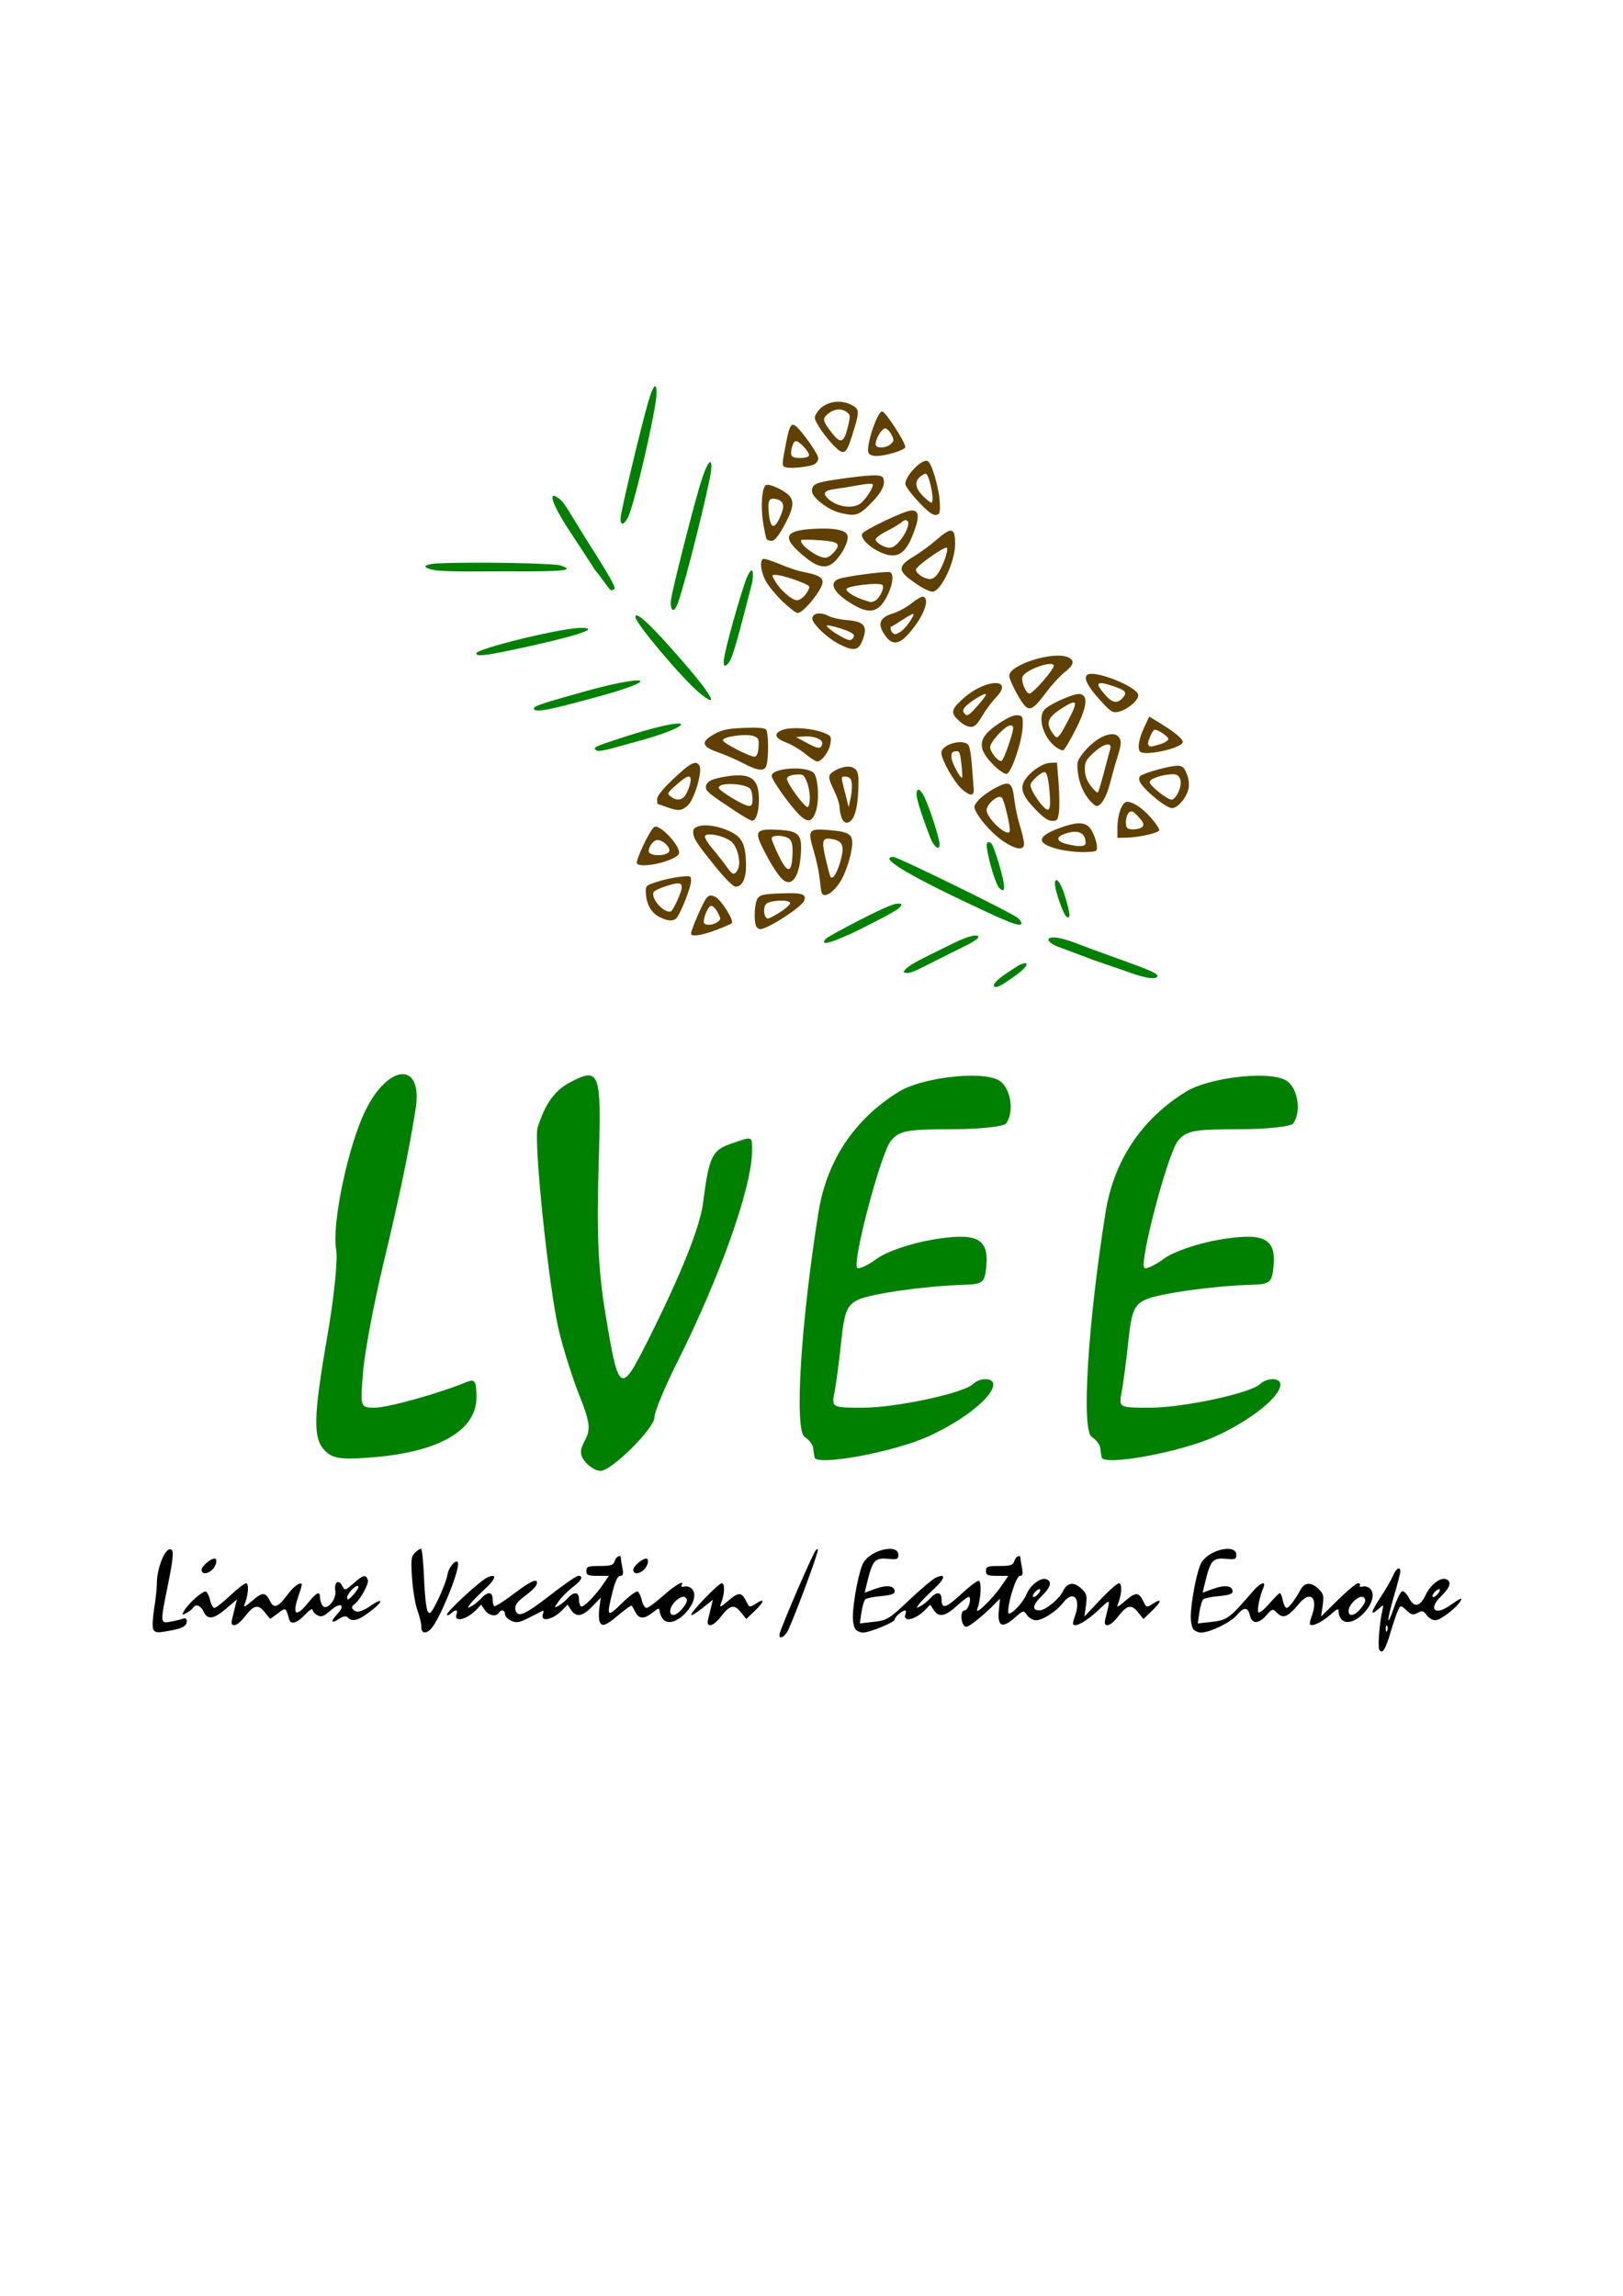
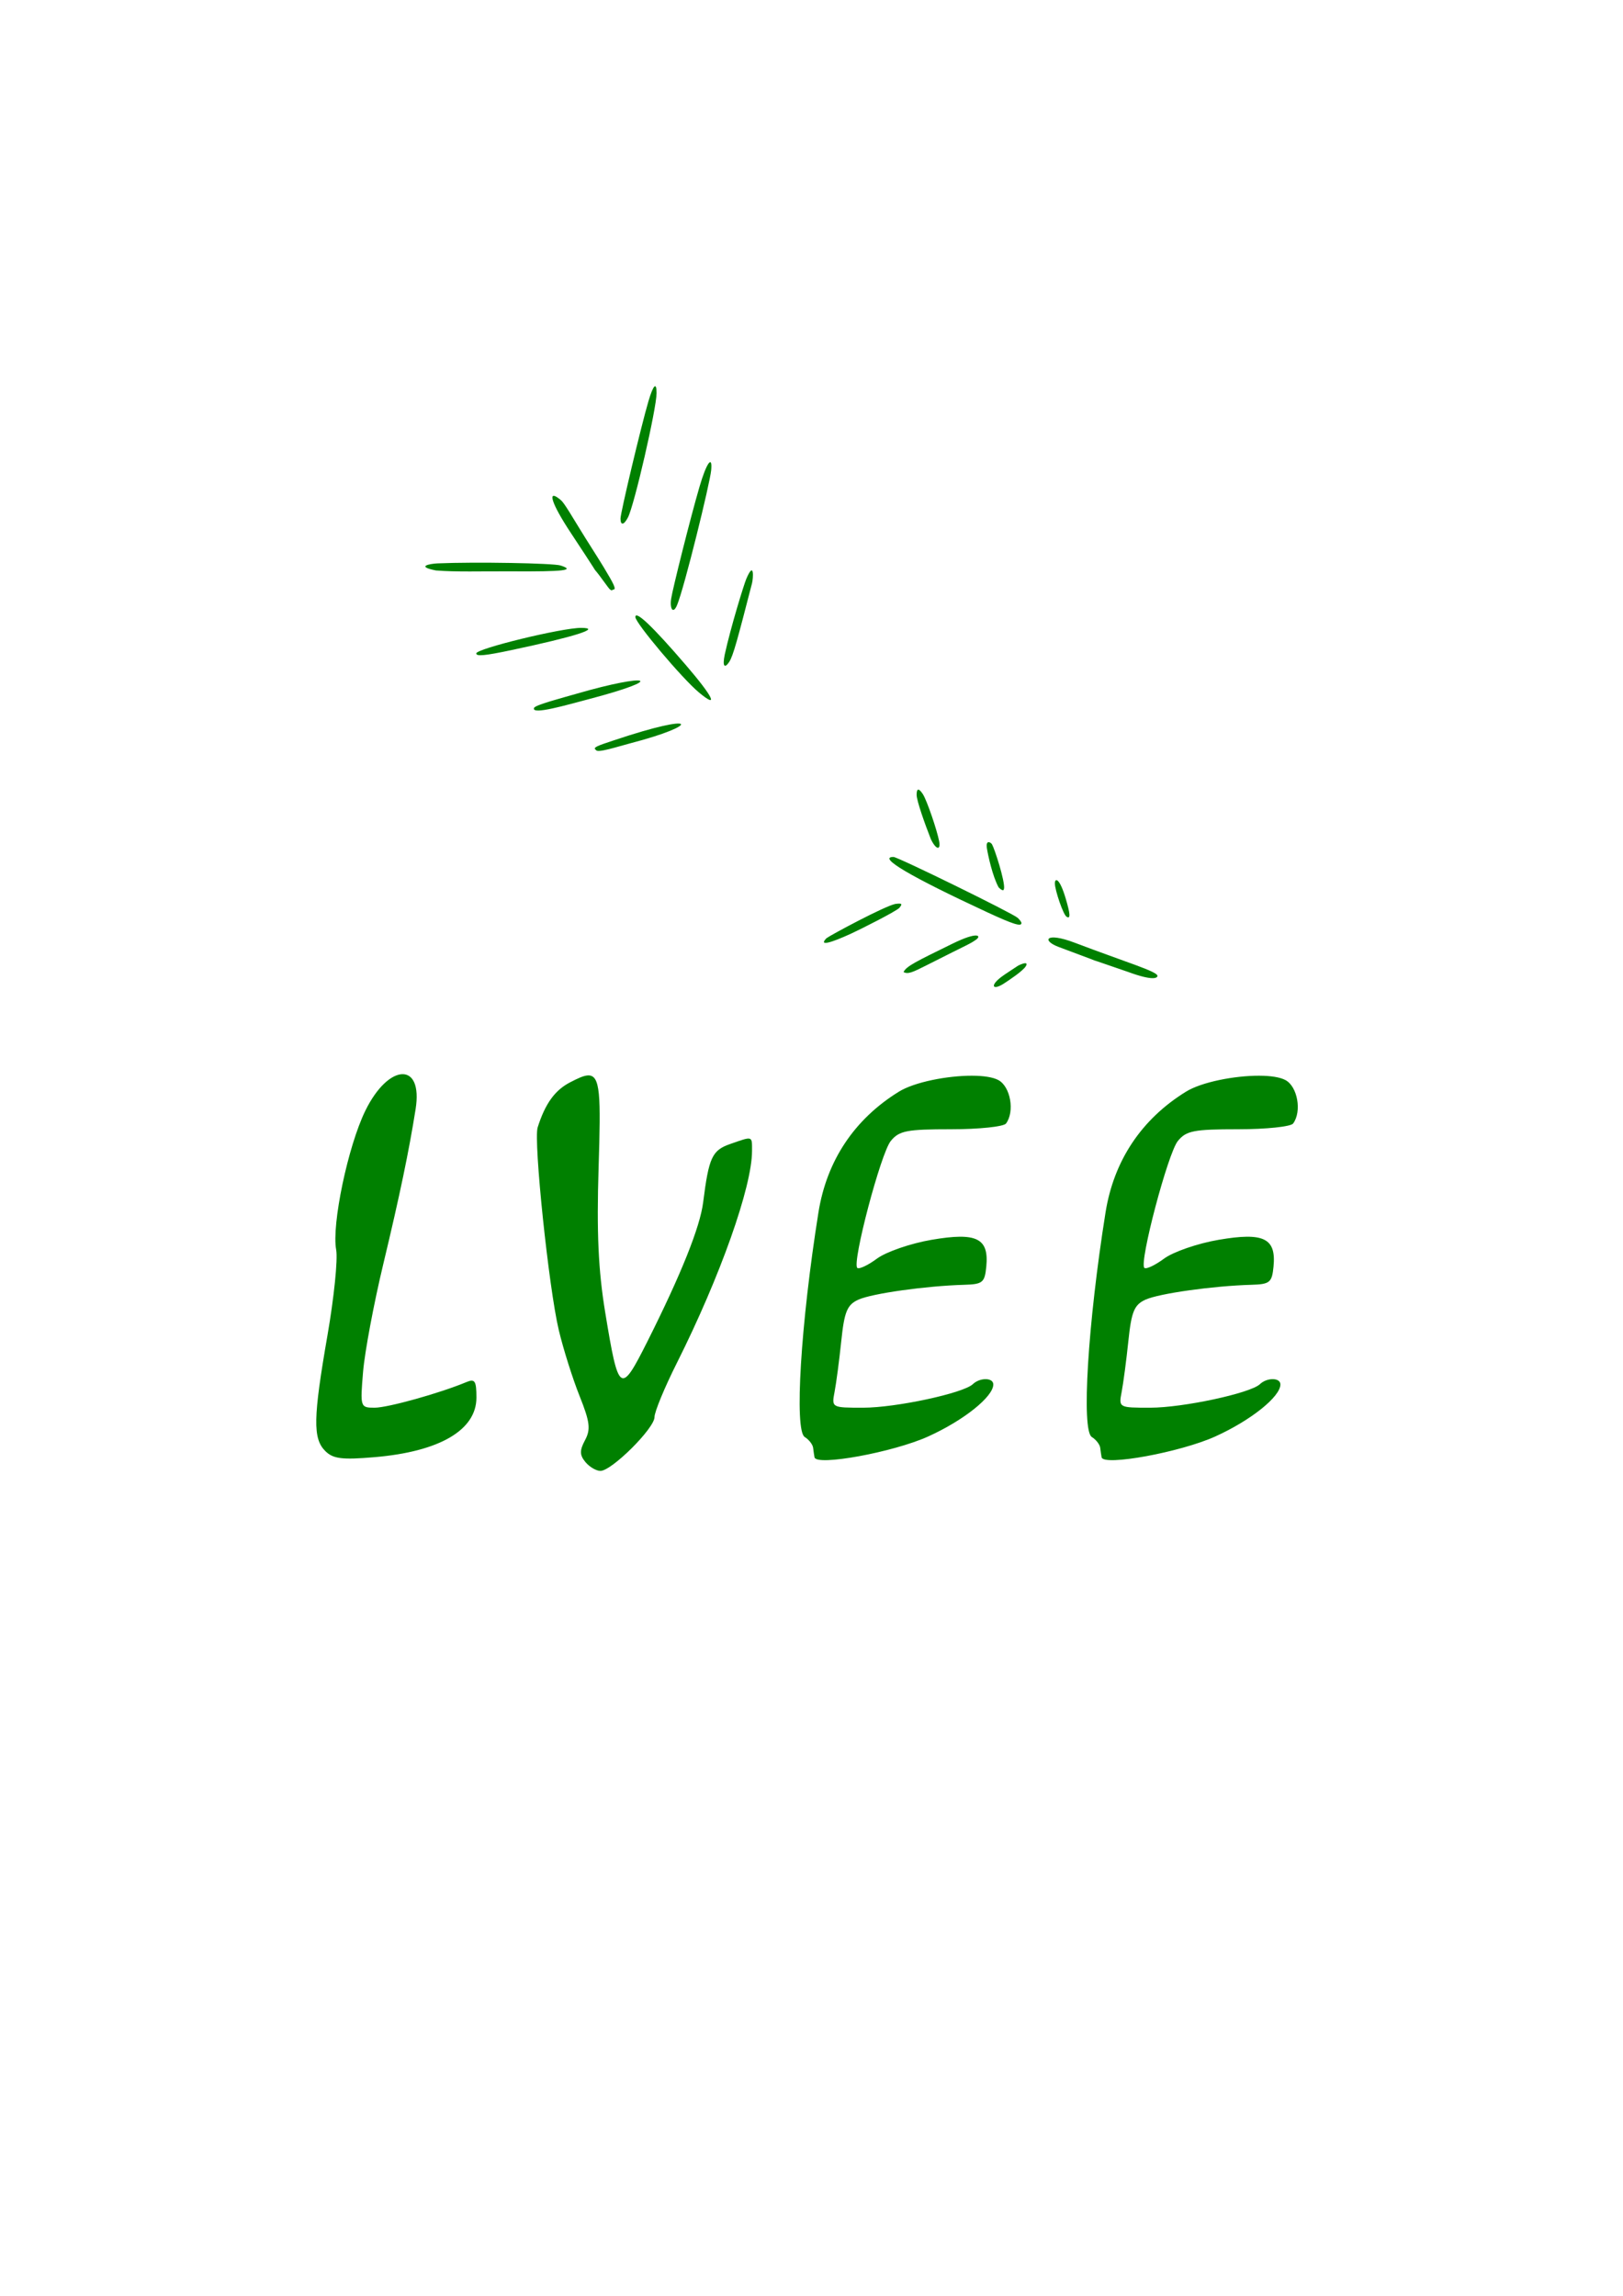
<svg xmlns="http://www.w3.org/2000/svg" xmlns:ns1="http://sodipodi.sourceforge.net/DTD/sodipodi-0.dtd" xmlns:ns2="http://www.inkscape.org/namespaces/inkscape" id="svg3904" ns1:version="0.32" ns2:version="0.47 r22583" width="744.094" height="1052.362" version="1.0" ns1:docname="lvee_logo_.svg" ns2:output_extension="org.inkscape.output.svg.inkscape" ns2:export-filename="/src_install/lvee/2008/logo2008.png" ns2:export-xdpi="303.60001" ns2:export-ydpi="303.60001">
  <defs id="defs3907">
    <ns2:perspective ns1:type="inkscape:persp3d" ns2:vp_x="0 : 526.18109 : 1" ns2:vp_y="0 : 1000 : 0" ns2:vp_z="744.09448 : 526.18109 : 1" ns2:persp3d-origin="372.04724 : 350.78739 : 1" id="perspective2954" />
    <ns2:perspective ns1:type="inkscape:persp3d" ns2:vp_x="0 : 526.18109 : 1" ns2:vp_y="0 : 1000 : 0" ns2:vp_z="744.09448 : 526.18109 : 1" ns2:persp3d-origin="372.04724 : 350.78739 : 1" id="perspective2464" />
    <ns2:perspective id="perspective3853" ns2:persp3d-origin="372.04724 : 350.78739 : 1" ns2:vp_z="744.09448 : 526.18109 : 1" ns2:vp_y="0 : 1000 : 0" ns2:vp_x="0 : 526.18109 : 1" ns1:type="inkscape:persp3d" />
    <ns2:perspective ns1:type="inkscape:persp3d" ns2:vp_x="0 : 526.18109 : 1" ns2:vp_y="0 : 1000 : 0" ns2:vp_z="744.09448 : 526.18109 : 1" ns2:persp3d-origin="372.04724 : 350.78739 : 1" id="perspective4938" />
    <ns2:perspective id="perspective4936" ns2:persp3d-origin="372.04724 : 350.78739 : 1" ns2:vp_z="744.09448 : 526.18109 : 1" ns2:vp_y="0 : 1000 : 0" ns2:vp_x="0 : 526.18109 : 1" ns1:type="inkscape:persp3d" />
    <ns2:perspective id="perspective2433" ns2:persp3d-origin="372.04724 : 350.78739 : 1" ns2:vp_z="744.09448 : 526.18109 : 1" ns2:vp_y="0 : 1000 : 0" ns2:vp_x="0 : 526.18109 : 1" ns1:type="inkscape:persp3d" />
    <ns2:perspective id="perspective2509" ns2:persp3d-origin="372.04724 : 350.78739 : 1" ns2:vp_z="744.09448 : 526.18109 : 1" ns2:vp_y="0 : 1000 : 0" ns2:vp_x="0 : 526.18109 : 1" ns1:type="inkscape:persp3d" />
  </defs>
  <ns1:namedview ns2:window-height="1032" ns2:window-width="1920" ns2:pageshadow="2" ns2:pageopacity="0.0" guidetolerance="10.0" gridtolerance="10.0" objecttolerance="10.0" borderopacity="1.0" bordercolor="#666666" pagecolor="#ffffff" id="base" ns2:zoom="0.68" ns2:cx="356.20367" ns2:cy="528.33828" ns2:window-x="-4" ns2:window-y="25" ns2:current-layer="svg3904" width="744.094px" height="1052.362px" showgrid="false" ns2:window-maximized="1" />
  <g id="g2873">
    <g id="g3955">
      <g id="g8279" transform="matrix(0.761,0,0,0.761,88.478,106.747)">
        <path ns1:nodetypes="cssscccscccsssccccsccsssccssccssccccsssccssccssccssccsssccssccsssccsssssccsssccsssc" style="fill:#008000;fill-opacity:1" d="m 428.066,445.255 c 1.73,-3.599 7.59,-6.366 29.461,-17.091 15.551,-7.626 17.504,-4.727 14.281,-2.465 -4.091,2.871 -3.654,2.161 -29.343,15.194 -9.314,4.725 -11.664,5.712 -14.399,4.362 z m 59.082,2.802 c 1.369,-1.107 8.544,-5.699 10.062,-6.75 5.006,-2.414 5.763,-1.362 4.353,0.681 -1.952,2.828 -9.624,7.961 -13.388,10.397 -6.451,4.009 -8.201,1.027 -1.027,-4.328 z m 76.215,-2.89 c -42.338,-14.702 2.244,1.313 -41.733,-15.008 -10.622,-3.942 -7.833,-9.199 9.427,-2.641 31.386,11.927 49.987,17.357 49.987,20.029 0,1.388 -2.985,3.041 -17.681,-2.381 z M 381.639,424.86 c 2.882,-2.135 35.274,-19.448 41.479,-20.648 5.544,-0.821 3.303,0.995 2.506,2.309 -2.17,2.285 -23.776,13.09 -28.918,15.463 -12.167,5.615 -20.042,7.969 -15.067,2.876 z m 97.022,-15.564 c -46.402,-21.516 -66.542,-33.392 -56.628,-33.392 2.578,0 71.735,33.903 74.782,36.661 1.262,1.142 2.294,2.562 2.294,3.156 0,2.3 -5.063,0.71 -20.448,-6.424 z m 47.672,2.644 c -2.005,-1.079 -7.03,-15.916 -7.081,-20.061 -0.041,-3.47 2.792,-3.614 6.589,9.299 2.48,8.434 3.095,12.394 0.492,10.762 z m -40.959,-17.697 c -3.669,-6.636 -6.411,-19.283 -7.089,-23.661 -0.803,-5.187 2.347,-3.569 3.092,-2.275 1.637,2.844 7.787,22.011 7.264,26.537 -0.373,1.6 -0.657,1.068 -1.385,0.892 -0.628,-0.202 -1.344,-1.114 -1.883,-1.493 z m -40.85,-29.094 c -3.658,-9.293 -8.563,-23.116 -8.563,-26.669 0,-3.832 1.206,-4.294 3.751,-0.411 2.422,3.696 8.528,21.634 9.813,28.355 1.087,5.687 -1.927,5.23 -5.001,-1.276 z M 242.835,311.507 c -2.506,-1.557 1.268,-2.668 10.536,-5.778 52.452,-17.607 52.22,-9.262 10.516,1.606 -7.836,2.042 -20.357,6.198 -21.051,4.173 z m -37.358,-25.36 c 0.604,-1.811 16.895,-6.02 25.562,-8.535 43.687,-12.68 55.688,-9.398 7.037,3.344 -12.231,3.203 -34.454,9.752 -32.599,5.192 z m 99.247,-9.396 c -10.114,-8.45 -38.214,-41.792 -38.214,-45.342 0,-4.264 10.382,5.599 30.351,28.834 16.672,19.398 20.208,26.822 7.863,16.508 z m 15.614,-22.655 c 3.653,-16.748 11.627,-42.465 13.035,-45.755 4.894,-11.436 4.185,-0.247 3.423,2.702 -8.585,33.237 -11.308,43.747 -13.788,47.458 -2.607,3.901 -4.171,2.948 -2.67,-4.405 z m -149.679,-0.78 c 0,-2.875 51.76,-15.468 63.262,-15.392 12.574,0.084 -3.744,5.283 -41.957,13.368 -16.14,3.415 -21.305,3.905 -21.305,2.024 z m 117.426,-33.04 c 1.013,-6.335 11.39,-47.885 17.071,-67.374 4.217,-14.464 7.895,-19.411 7.035,-9.996 -0.716,7.835 -16.149,70.723 -20.546,81.279 -2.418,5.805 -4.528,2.14 -3.56,-3.91 z m -38.116,-6.964 c -19.216,-26.377 7.452,12.518 -22.372,-32.632 -12.017,-18.193 -13.895,-25.845 -7.294,-20.761 2.369,1.824 2.44,1.461 12.4,17.892 4.377,7.221 11.288,17.842 14.666,23.466 5.94,9.886 7.995,13.597 5.819,13.597 -0.571,0 -0.902,1.615 -3.22,-1.561 z m -103.594,-9.968 c -12.471,-2.454 -3.592,-4.065 0.981,-4.264 22.722,-0.979 69.776,-0.133 74.104,1.268 9.076,2.938 2.073,3.716 -29.465,3.542 -19.154,-0.105 -33.034,0.457 -45.62,-0.546 z m 111.189,-31.289 c 0,-3.504 12.446,-55.762 16.815,-70.605 2.921,-9.923 4.911,-11.936 4.911,-4.968 0,9.244 -13.391,67.47 -17.219,74.873 -2.445,4.728 -4.507,5.048 -4.507,0.7 z" id="path3857" />
-         <path id="path2468" d="m 300.057,422.07 c 0,-2.363 7.65,-19.832 9.491,-21.673 1.533,-1.533 2.555,-1.626 5.103,-0.465 3.443,1.569 11.474,14.342 9.965,15.85 -0.505,0.505 -4.813,2.385 -9.573,4.176 -8.798,3.312 -14.986,4.184 -14.986,2.112 z m 15.881,-6.935 c 2.174,-1.59 2.187,-1.931 0.211,-5.751 -1.155,-2.233 -2.892,-4.061 -3.859,-4.061 -1.686,0 -4.565,6.166 -4.565,9.776 0,2.213 5.204,2.236 8.213,0.036 z m 23.235,2.225 c -1.437,-3.745 -0.791,-14.084 1.037,-16.585 1.533,-2.098 3.726,-2.55 14.223,-2.929 12.572,-0.454 15.303,0.421 13.77,4.415 -1.475,3.845 -21.965,17.12 -26.423,17.12 -1.007,0 -2.18,-0.91 -2.607,-2.022 z m 14.819,-8.369 c 3.428,-2.2 6.01,-4.644 5.736,-5.432 -0.749,-2.154 -12.114,-1.612 -14.413,0.688 -2.135,2.135 -1.306,8.743 1.097,8.743 0.741,0 4.152,-1.8 7.581,-4 z m -72.852,3.14 c -4.942,-2.435 -7.889,-7.479 -8.281,-14.17 -0.275,-4.698 -0.166,-4.817 6.427,-7.004 3.688,-1.224 9.871,-2.597 13.739,-3.051 6.892,-0.81 7.032,-0.762 7.032,2.412 0,4.082 -7.003,21.464 -9.212,22.865 -2.441,1.549 -4.99,1.273 -9.705,-1.051 z m 11.123,-11.102 c 4.058,-9.508 2.918,-10.775 -6.906,-7.678 -4.027,1.269 -7.591,3.01 -7.92,3.867 -1.539,4.011 6.433,12.778 10.458,11.5 0.692,-0.22 2.657,-3.68 4.368,-7.689 z m 86.459,-3.694 c -0.27,-0.879 -0.813,-4.726 -1.206,-8.549 -0.393,-3.823 -1.954,-11.123 -3.468,-16.222 -3.851,-12.972 -3.326,-13.784 8.353,-12.901 12.095,0.915 14.784,2.328 14.784,7.771 0,5.508 -3.402,16.933 -6.715,22.552 -4.359,7.393 -10.545,11.262 -11.748,7.349 z m 11.331,-18.847 c 2.542,-9.059 1.512,-12.055 -4.564,-13.27 -6.335,-1.267 -6.972,0.437 -4.359,11.651 1.272,5.457 2.58,10.382 2.908,10.943 1.264,2.166 3.968,-2.026 6.016,-9.324 z m -75.636,2.847 c -11.196,-13.812 -13.082,-16.788 -13.082,-20.635 0,-5.19 12.701,-5.044 23.093,0.265 6.549,3.346 8.615,7.936 8.76,19.471 0.106,8.429 -2.213,13.384 -6.266,13.384 -1.474,0 -6.249,-4.767 -12.505,-12.485 z m 13.807,2.165 c 1.951,-3.646 0.33,-12.099 -3.081,-16.064 -3.051,-3.547 -14.393,-6.548 -16.56,-4.381 -0.75,0.75 0.942,3.756 4.498,7.995 3.135,3.737 6.989,8.663 8.565,10.948 3.342,4.844 4.631,5.138 6.577,1.502 z m 25.939,4.888 c -3.172,-3.546 -7.423,-10.584 -11.507,-19.05 -4.323,-8.96 -2.927,-10.431 9.309,-9.813 13.113,0.662 15.025,2.604 14.259,14.485 -0.961,14.917 -6.1,21.042 -12.061,14.378 z m 6.976,-13.284 c 0.283,-5.877 -0.138,-8.341 -1.689,-9.892 -2.457,-2.457 -10.824,-2.818 -10.84,-0.468 -0.006,0.879 1.863,5.454 4.154,10.168 5.36,11.029 7.851,11.086 8.376,0.192 z m -93.659,4.678 c -1.005,-1.625 7.374,-19.392 10.285,-21.808 3.195,-2.651 17.172,12.646 14.85,16.253 -2.837,4.406 -23.08,8.879 -25.135,5.555 z m 19.411,-7.249 c 0.899,-2.344 -3.675,-6.83 -6.964,-6.83 -2.387,0 -5.335,3.669 -5.39,6.71 -0.057,3.156 11.147,3.265 12.354,0.12 z m 234.905,-1.201 c -14.231,-3.49 -13.861,-7.858 1.113,-13.144 11.306,-3.991 15.875,-3.365 18.959,2.601 1.328,2.569 2.53,6.307 2.672,8.307 0.254,3.597 0.174,3.639 -7.411,3.876 -4.217,0.132 -11.117,-0.606 -15.333,-1.64 z m 15.972,-3.796 c 0,-6.32 -4.577,-8.335 -12.589,-5.542 -5.408,1.885 -5.08,4.453 0.768,6.006 7.544,2.004 11.822,1.836 11.822,-0.464 z m -48.675,-0.452 c -6.113,-3.84 -14.157,-12.346 -17.24,-18.23 -1.647,-3.143 -1.542,-3.73 1.252,-7.029 1.677,-1.98 6.215,-5.299 10.085,-7.377 8.797,-4.724 10.455,-3.711 11.682,7.136 0.485,4.283 1.988,11.319 3.341,15.634 1.353,4.315 2.467,9.14 2.477,10.722 0.023,4.047 -4.299,3.729 -11.596,-0.855 z m 2.928,-6.493 c 0.755,-1.844 -3.273,-19.235 -4.737,-20.45 -2.606,-2.163 -10.206,4.971 -9.079,8.522 1.881,5.927 12.514,15.107 13.816,11.928 z m 64.917,-2.597 c 0,-7.63 2.881,-15.295 5.749,-15.295 3.736,0 9.231,3.677 14.586,9.761 2.911,3.307 5.09,6.633 4.844,7.391 -0.538,1.656 -12.178,4.279 -19.748,4.451 l -5.432,0.123 0,-6.431 z m 15.138,-0.359 c 1.053,-1.269 0.458,-2.701 -2.44,-5.874 -3.141,-3.439 -4.171,-3.915 -5.709,-2.639 -1.904,1.58 -2.584,7.779 -1.025,9.339 1.483,1.483 7.724,0.921 9.174,-0.826 z M 390.8,352.295 c -0.705,-1.854 -1.282,-4.774 -1.282,-6.489 0,-1.715 -1.438,-6.098 -3.195,-9.741 -3.923,-8.133 -3.959,-9.436 -0.32,-11.741 5.031,-3.186 10.613,-3.737 13.061,-1.289 1.816,1.816 2.114,4.085 1.728,13.166 -0.494,11.632 -2.774,18.322 -6.488,19.037 -1.446,0.278 -2.671,-0.751 -3.505,-2.943 z m 6.119,-20.458 c -0.277,-2.862 -1.1,-3.938 -3.247,-4.242 -3.229,-0.459 -3.324,-0.118 -1.714,6.159 0.631,2.46 1.573,6.198 2.094,8.307 l 0.947,3.834 1.146,-5.112 c 0.63,-2.812 0.979,-6.837 0.774,-8.946 z m -70.023,16.608 c -16.334,-10.83 -17.892,-12.105 -17.892,-14.634 0,-3.336 3.688,-5.157 13.232,-6.533 13.994,-2.017 18.718,1.547 18.718,14.121 0,7.295 -1.808,12.856 -4.122,12.679 -0.896,-0.068 -5.367,-2.603 -9.936,-5.632 z m 10.205,-7.343 c -0.011,-2.284 -0.516,-4.937 -1.122,-5.894 -2.317,-3.657 -19.383,-4.521 -19.254,-0.975 0.065,1.789 15.11,10.866 18.16,10.956 1.689,0.05 2.232,-0.951 2.217,-4.087 z m 27.428,8.641 c -6.206,-6.581 -15.906,-20.42 -15.906,-22.695 0,-4.767 20.854,-6.216 25.311,-1.759 2.745,2.745 3.524,16.505 1.309,23.145 -2.264,6.79 -5.207,7.149 -10.714,1.31 z m 7.098,-9.716 c 0,-2.793 -0.848,-7.108 -1.885,-9.589 -1.74,-4.165 -2.254,-4.481 -6.699,-4.113 -3.071,0.254 -4.947,1.103 -5.182,2.344 -0.464,2.453 11.053,18.111 12.612,17.148 0.634,-0.392 1.154,-2.998 1.154,-5.791 z m 135.904,7.216 c -7.602,-7.849 -9.381,-12.392 -6.701,-17.11 2.943,-5.181 10.691,-10.652 15.401,-10.875 l 4.285,-0.203 0.954,12.141 c 0.524,6.678 0.633,14.585 0.241,17.573 -0.634,4.834 -1.082,5.432 -4.076,5.432 -2.396,0 -5.303,-2.002 -10.104,-6.959 z m 8.789,-6.574 c -0.621,-10.75 -1.716,-15.862 -3.397,-15.862 -2.056,0 -8.381,5.804 -8.381,7.691 0,3.79 8.482,15.684 10.66,14.948 0.923,-0.312 1.344,-2.864 1.118,-6.777 z m -230.958,5.188 c -2.812,-1.013 -5.256,-1.85 -5.432,-1.861 -0.176,-0.011 -0.321,-1.313 -0.322,-2.895 -0.002,-1.916 3.187,-5.916 9.553,-11.984 10.429,-9.941 14.056,-11.797 15.989,-8.185 1.896,3.542 -3.114,20.434 -7.118,24.003 -3.725,3.32 -5.628,3.458 -12.669,0.922 z m 11.454,-7.379 c 1.06,-1.618 2.296,-4.781 2.745,-7.029 1.118,-5.592 -1.234,-5.278 -8.448,1.13 -5.523,4.906 -5.653,5.182 -3.27,6.975 3.569,2.685 6.76,2.303 8.973,-1.076 z m 282.926,1.969 c -8.338,-6.982 -11.194,-11.146 -9.09,-13.25 1.799,-1.799 17.746,-6.225 22.429,-6.225 2.945,0 3.966,0.859 5.563,4.68 1.207,2.888 1.652,6.298 1.162,8.908 -1.022,5.445 -6.522,11.976 -10.071,11.957 -1.519,-0.008 -6.016,-2.74 -9.993,-6.071 z m 13.815,-3.365 c 2.828,-5.93 1.516,-10.998 -2.847,-10.998 -6.566,0 -14.741,2.794 -14.336,4.899 0.464,2.411 10.673,10.437 13.275,10.437 1.011,0 2.769,-1.952 3.907,-4.338 z m -52.858,5.297 c -4.116,-4.501 -6.833,-10.762 -7.644,-17.612 -0.653,-5.516 -0.314,-6.857 2.756,-10.882 7.929,-10.395 19.364,-15.215 22.445,-9.459 1.085,2.027 0.836,4.427 -1.092,10.544 -1.373,4.356 -3.51,11.889 -4.749,16.741 -2.053,8.039 -5.318,13.544 -8.031,13.544 -0.58,0 -2.238,-1.294 -3.685,-2.876 z m 8.083,-17.25 c 1.608,-6.152 3.306,-12.48 3.774,-14.062 1.394,-4.72 -3.884,-3.6 -10.023,2.127 -4.685,4.37 -5.346,5.661 -5.227,10.208 0.093,3.55 1.246,6.659 3.625,9.778 1.919,2.515 3.812,4.25 4.208,3.854 0.396,-0.396 2.036,-5.753 3.644,-11.906 z m -85.596,9.888 c -4.618,-4.054 -12.321,-17.712 -12.321,-21.845 0,-5.032 13.001,-8.744 16.323,-4.661 0.715,0.879 1.63,6.198 2.033,11.822 0.403,5.623 0.895,11.893 1.093,13.933 0.502,5.169 -1.817,5.413 -7.128,0.75 z m -0.274,-15.255 c -0.798,-7.056 -1.17,-7.829 -3.593,-7.483 -2.141,0.306 -2.623,1.142 -2.316,4.021 0.356,3.348 5.438,12.693 6.386,11.744 0.227,-0.227 0.013,-3.954 -0.477,-8.282 z m 19.358,0.732 c -10.253,-10.253 -9.505,-16.431 3.006,-24.828 5.478,-3.677 9.281,-5.369 11.49,-5.112 3.093,0.36 3.289,0.789 3.089,6.774 -0.292,8.763 -6.793,27.994 -9.642,28.52 -1.254,0.231 -4.642,-2.052 -7.944,-5.354 z m 8.983,-11.727 c 3.517,-10.61 3.656,-12.077 1.147,-12.077 -2.946,0 -12.141,9.859 -12.141,13.017 0,3.053 4.865,9.004 6.827,8.35 0.673,-0.224 2.548,-4.405 4.167,-9.29 z m -159.883,10.647 c -4.217,-2.195 -11.119,-5.187 -15.336,-6.65 -9.744,-3.379 -10.256,-6.289 -1.917,-10.891 4.662,-2.573 8.009,-3.273 17.672,-3.696 8.059,-0.353 12.406,-0.036 13.419,0.978 1.57,1.571 1.739,17.036 0.237,21.766 -1.154,3.636 -4.982,3.226 -14.075,-1.506 z m 9.339,-9.639 c 0.346,-4.776 0.013,-5.569 -2.786,-6.633 -4.438,-1.687 -18.695,0.22 -18.695,2.501 0,1.631 16.704,10.206 19.17,9.84 1.283,-0.19 2.047,-2.078 2.31,-5.708 z m 28.051,3.958 c -3.176,-2.576 -8.283,-5.61 -11.348,-6.742 -7.237,-2.673 -7.897,-5.72 -1.682,-7.771 5.447,-1.798 17.921,-0.764 24.635,2.041 4.101,1.713 4.328,2.119 3.62,6.48 -0.769,4.736 -5.182,10.676 -7.932,10.676 -0.835,0 -4.117,-2.108 -7.293,-4.683 z m 10.309,-5.962 c 0.528,-2.721 -5.097,-4.946 -11.203,-4.433 l -4.545,0.382 6.39,3.452 c 6.942,3.749 8.726,3.864 9.359,0.6 z m 191.503,4.682 c -1.719,-1.719 -0.747,-7.627 2.347,-14.274 l 3.174,-6.819 4.801,2.895 c 10.22,6.162 15.743,10.668 15.381,12.547 -0.705,3.661 -22.829,8.524 -25.703,5.651 z m 12.099,-4.462 c 2.717,-0.814 4.941,-2.237 4.941,-3.162 0,-1.423 -6.118,-5.582 -8.211,-5.582 -1.292,0 -4.666,7.756 -3.907,8.984 0.965,1.561 1.191,1.554 7.177,-0.24 z m -63.252,1.394 c -7.337,-5.771 -10.741,-17.925 -6.273,-22.394 3.404,-3.404 17.77,-9.712 21.056,-9.246 5.298,0.751 4.505,7.649 -2.468,21.44 -3.358,6.643 -6.728,12.266 -7.488,12.495 -0.76,0.229 -2.932,-0.803 -4.828,-2.295 z m 7.42,-14.922 c 6.819,-12.841 6.238,-14.21 -3.425,-8.082 -9.06,5.746 -10.052,9.352 -4.5,16.366 1.829,2.311 2.885,1.206 7.925,-8.285 z m -61.277,2.302 c -1.406,-0.59 -3.899,-2.519 -5.541,-4.287 -3.569,-3.843 -2.776,-6.049 4.45,-12.394 13.375,-11.744 30.563,-11.955 19.265,-0.236 -2.494,2.586 -6.205,7.578 -8.248,11.092 -3.85,6.623 -5.591,7.644 -9.926,5.825 z m 12.097,-19 c -1.326,-0.5 -10.291,5.117 -12.592,7.889 -1.407,1.695 -1.428,2.461 -0.115,4.044 1.404,1.692 2.43,1.052 7.687,-4.793 3.336,-3.71 5.595,-6.923 5.02,-7.14 z m 68.589,3.443 c -7.502,-8.29 -9.997,-13.461 -7.3,-15.128 4.57,-2.824 29.81,7.267 30.515,12.2 0.456,3.189 -6.638,9.119 -12.251,10.241 -3.268,0.654 -4.494,-0.164 -10.964,-7.313 z m 13.814,-1.05 c 2.93,-3.238 1.958,-4.528 -5.268,-6.99 -10.524,-3.586 -11.83,-2.387 -5.39,4.948 4.474,5.096 7.389,5.654 10.658,2.042 z m -60.379,2.795 c -3.547,-5.034 -7.922,-13.954 -7.922,-16.151 0,-6.871 27.697,-15.335 35.868,-10.962 3.701,1.981 3.017,4.421 -2.453,8.753 -2.709,2.146 -7.422,7.226 -10.474,11.29 -8.933,11.896 -10.949,12.845 -15.019,7.069 z m 12.4,-12.954 c 3.584,-4.137 6.517,-8.238 6.517,-9.113 0,-3.966 -18.177,2.583 -18.964,6.832 -0.594,3.21 2.295,9.804 4.295,9.804 0.9,0 4.568,-3.385 8.152,-7.522 z M 389.596,247.873 c -7.587,-3.756 -17.051,-12.907 -16.474,-15.931 0.587,-3.077 5.058,-3.627 9.751,-1.2 2.063,1.067 6.993,2.183 10.954,2.481 10.967,0.823 13.043,3.772 9.176,13.029 -2.232,5.342 -5.173,5.697 -13.407,1.622 z m 8.575,-4.918 c 0.266,-1.384 -2.043,-2.734 -7.973,-4.662 -4.591,-1.493 -8.348,-2.245 -8.348,-1.672 0,1.707 11.899,9.062 14.003,8.657 1.068,-0.206 2.111,-1.251 2.318,-2.322 z m 19.609,0.594 c -5.818,-7.397 -4.612,-11.814 3.913,-14.331 3.071,-0.907 8.115,-3.652 11.208,-6.099 3.093,-2.448 6.244,-4.247 7.001,-3.998 4.48,1.472 -0.018,12.675 -9.144,22.777 -5.292,5.858 -9.271,6.364 -12.978,1.652 z m 9.522,-4.077 c 2.897,-2.425 7.432,-9.178 6.673,-9.937 -0.263,-0.263 -3.04,1.222 -6.173,3.3 -3.132,2.078 -6.23,3.959 -6.883,4.18 -1.709,0.578 0.154,4.727 2.107,4.693 0.901,-0.016 2.825,-1.022 4.276,-2.237 z m -71.699,-17.064 c -3.808,-3.602 -8.375,-9.024 -10.148,-12.049 -3.21,-5.477 -4.265,-12.559 -2.073,-13.913 0.633,-0.391 5.09,0.949 9.905,2.979 4.814,2.03 10.766,4.082 13.227,4.561 9.997,1.947 12.78,3.334 12.78,6.366 0,4.392 -11.478,18.604 -15.024,18.604 -0.959,0 -4.859,-2.947 -8.667,-6.548 z m 13.409,-4.531 c 1.476,-1.876 2.489,-4.033 2.251,-4.793 -0.499,-1.593 -15.454,-6.9 -19.837,-7.039 -2.943,-0.093 -2.944,-0.087 -0.639,3.866 3.075,5.272 10.117,11.377 13.124,11.377 1.33,0 3.626,-1.535 5.102,-3.411 z m 29.453,6.5 c -12.086,-6.873 -15.978,-13.438 -9.44,-15.924 4.183,-1.59 28.688,-4.819 30.846,-4.064 2.308,0.807 1.915,6.492 -0.873,12.633 -5.067,11.16 -10.451,13.089 -20.533,7.355 z m 12.084,-2.605 c 2.896,-1.111 6.356,-8.116 4.786,-9.686 -1.71,-1.71 -20.988,0.443 -21.641,2.417 -0.508,1.535 5.226,5.066 11.153,6.868 1.762,0.536 3.3,1.024 3.418,1.084 0.118,0.06 1.146,-0.247 2.284,-0.684 z m 29.452,-7.745 c -2.109,-1.126 -6.021,-3.763 -8.694,-5.861 -6.571,-5.157 -5.942,-7.994 2.943,-13.281 3.866,-2.3 10.054,-6.831 13.751,-10.068 9.001,-7.881 11.177,-7.367 11.148,2.635 -0.031,10.908 -8.671,28.848 -13.808,28.673 -0.828,-0.028 -3.232,-0.972 -5.34,-2.098 z m 9.326,-9.673 c 3.082,-5.109 5.9,-13.636 4.852,-14.684 -1.16,-1.16 -18.651,11.173 -18.651,13.15 0,2.314 5.034,5.688 8.487,5.688 1.8,0 3.705,-1.489 5.312,-4.154 z m -80.517,-9.014 c -14.003,-11.415 -13.087,-15.825 3.522,-16.963 13.699,-0.938 21.533,0.552 22.057,4.196 0.485,3.371 -2.75,10.027 -7.172,14.753 -4.979,5.321 -10.125,4.766 -18.407,-1.985 z m 16.825,-2.409 c 5.145,-5.523 3.65,-6.99 -7.931,-7.784 -5.795,-0.397 -10.807,-0.452 -11.137,-0.121 -2.04,2.04 9.448,10.635 14.276,10.681 1.203,0.012 3.359,-1.238 4.793,-2.776 z m 27.187,-1.182 c -5.996,-2.968 -10.761,-8.115 -9.703,-10.481 0.992,-2.218 25.088,-13.729 29.381,-14.035 4.917,-0.351 5.4,3.394 1.711,13.26 -5.165,13.811 -10.527,16.633 -21.389,11.256 z m 12.66,-5.808 c 3.882,-4.421 6.531,-10.852 5.071,-12.312 -0.957,-0.957 -2.025,-0.768 -3.623,0.64 -1.247,1.098 -5.286,3.51 -8.976,5.359 -3.69,1.849 -6.71,4.143 -6.71,5.098 0,0.955 1.842,2.628 4.094,3.719 4.347,2.105 6.581,1.554 10.144,-2.504 z m -79.921,-1.498 c -0.36,-0.583 -1.298,-5.04 -2.084,-9.905 -1.605,-9.936 -0.654,-21.727 1.83,-22.68 2.249,-0.863 11.09,3.292 14.025,6.591 3.139,3.529 2.186,8.34 -3.755,18.964 -3.07,5.49 -5.301,8.09 -6.942,8.09 -1.33,0 -2.713,-0.477 -3.073,-1.06 z m 8.25,-13.516 c 2.862,-6.47 2.241,-9.396 -2.23,-10.518 -4.58,-1.149 -5.488,0.575 -4.639,8.804 0.936,9.073 3.347,9.675 6.869,1.714 z m 36.345,-2.214 c -7.389,-1.707 -17.253,-9.26 -17.253,-13.21 0,-4.11 2.3,-5.169 15.336,-7.06 20.087,-2.914 26.709,-3.103 27.599,-0.785 1.392,3.627 -0.63,8.188 -6.203,13.991 -8.29,8.633 -10.002,9.254 -19.479,7.065 z m 11.752,-5.574 c 3.317,-2.323 8.663,-10.684 7.546,-11.801 -0.441,-0.441 -4.389,-0.136 -8.772,0.68 -4.383,0.815 -10.701,1.847 -14.04,2.293 -6.468,0.863 -7.57,2.602 -3.808,6.006 5.217,4.721 14.419,6.083 19.074,2.822 z m 35.1,-1.264 c -4.33,-4.629 -7.869,-9.401 -7.864,-10.606 0.019,-5.034 9.861,-15.231 13.393,-13.876 2.464,0.945 7.016,16.417 7.386,25.105 0.267,6.271 0.012,7.07 -2.371,7.411 -1.902,0.272 -4.937,-2.041 -10.544,-8.034 z m 8.332,-4.897 c -0.416,-3.036 -1.367,-7.126 -2.113,-9.087 -1.274,-3.35 -1.53,-3.452 -4.21,-1.682 -4.467,2.951 -4.302,7.025 0.484,11.963 2.306,2.379 4.733,4.326 5.394,4.326 0.681,0 0.873,-2.391 0.444,-5.52 z m -88.214,-15.772 c -2.509,-0.711 -2.494,-1.178 0.521,-16.409 1.727,-8.725 2.955,-10.561 5.597,-8.367 3.927,3.259 13.492,16.95 13.492,19.312 0,1.311 -1.051,2.947 -2.335,3.634 -2.891,1.547 -14.089,2.734 -17.275,1.831 z m 13.923,-6.928 c 0.977,-1.58 -5.487,-8.842 -7.87,-8.842 -1.784,0 -3.675,6.914 -2.438,8.915 1.076,1.74 9.223,1.683 10.308,-0.073 z m 35.868,-1.888 c -1.552,-4.044 5.342,-24.846 8.234,-24.846 1.991,0 13.983,18.413 13.983,21.47 0,1.751 -11.691,5.369 -17.348,5.369 -2.538,0 -4.396,-0.76 -4.869,-1.992 z m 13.443,-5.192 c 2.085,-1.887 2.119,-2.402 0.387,-5.751 -1.046,-2.023 -2.736,-3.679 -3.754,-3.679 -1.981,0 -5.751,6.243 -5.751,9.522 0,2.671 6.133,2.609 9.118,-0.092 z m -34.671,0.54 c -2.929,-3.023 -6.777,-7.95 -8.551,-10.949 -3.092,-5.227 -3.137,-5.588 -1.076,-8.733 4.394,-6.706 14.778,-8.399 22.096,-3.604 3.406,2.232 3.296,3.901 -1.187,18.021 -3.596,11.325 -4.846,11.909 -11.283,5.265 z m 8.75,-10.496 c 1.72,-7.049 1.687,-7.654 -0.507,-9.259 -3.357,-2.455 -7.389,-2.123 -11.269,0.929 -3.763,2.96 -3.429,4.386 2.909,12.393 4.598,5.81 6.691,4.851 8.867,-4.064 z" style="fill:#604000;fill-opacity:1" />
      </g>
      <path style="fill:#008000;fill-opacity:1" d="m 184.38,492.382 c -4.858,0.165 -11.516,5.773 -16.894,16.766 -7.967,16.284 -15.507,52.269 -13.361,63.723 0.815,4.348 -0.995,21.985 -3.983,39.185 -6.581,37.883 -6.757,47.331 -1.028,53.06 3.601,3.601 7.72,4.095 22.612,2.826 29.822,-2.541 46.701,-12.42 46.701,-27.301 0,-7.634 -0.691,-8.749 -4.561,-7.13 -12.21,5.107 -36.083,11.755 -42.075,11.755 -6.618,0 -6.681,-0.21 -5.332,-16.445 0.752,-9.049 4.91,-31.236 9.25,-49.334 7.632,-31.827 11.786,-51.869 14.839,-71.111 1.724,-10.869 -1.309,-16.16 -6.167,-15.995 z m 85.05,0.578 c -1.982,0.133 -4.576,1.362 -8.03,3.148 -7.026,3.633 -11.453,9.8 -14.903,20.684 -1.948,6.146 5.108,73.741 9.7,92.951 2.077,8.687 6.35,22.24 9.507,30.127 4.778,11.94 5.166,15.327 2.505,20.299 -2.529,4.726 -2.46,6.825 0.193,10.021 1.843,2.221 4.94,4.047 6.873,4.047 5.173,0 24.796,-19.523 24.796,-24.667 0,-2.428 4.602,-13.543 10.214,-24.731 19.982,-39.84 34.495,-80.856 34.495,-97.255 0,-7.004 0.512,-6.861 -9.957,-3.212 -8.364,2.916 -9.828,6.046 -12.462,26.851 -1.423,11.242 -10.106,32.96 -25.502,63.595 -12.41,24.693 -13.248,24.16 -19.4,-13.297 -3.157,-19.225 -3.946,-36.526 -3.019,-66.357 1.031,-33.192 0.935,-42.602 -5.011,-42.204 z m 176.267,0.128 c -11.336,-0.028 -26.41,2.882 -33.596,7.323 -20.426,12.624 -33.083,31.627 -36.872,55.373 -8.13,50.948 -11.126,99.923 -6.295,102.908 1.943,1.201 3.673,3.446 3.854,4.946 0.181,1.501 0.461,3.467 0.642,4.368 0.836,4.164 36.168,-2.32 52.161,-9.571 16.284,-7.383 29.806,-18.205 29.806,-23.832 0,-3.17 -6.088,-3.256 -9.379,-0.128 -4.371,4.156 -35.285,10.792 -50.298,10.792 -14.372,0 -14.482,-0.007 -13.104,-7.195 0.763,-3.982 2.162,-14.51 3.083,-23.382 1.401,-13.487 2.701,-16.61 7.837,-18.95 6.187,-2.819 30.915,-6.307 48.435,-6.809 8.565,-0.245 9.496,-0.992 10.214,-8.351 1.273,-13.043 -4.395,-15.819 -25.117,-12.269 -9.555,1.637 -20.777,5.494 -24.988,8.608 -4.207,3.11 -8.291,5.006 -9.057,4.24 -2.438,-2.438 10.776,-52.483 15.353,-58.135 3.839,-4.74 7.364,-5.396 27.686,-5.396 12.797,0 24.117,-1.186 25.181,-2.634 4.056,-5.521 2.031,-16.936 -3.533,-19.914 -2.512,-1.344 -6.86,-1.979 -12.012,-1.991 z m 131.622,0 c -11.336,-0.028 -26.41,2.882 -33.596,7.323 -20.426,12.624 -33.083,31.627 -36.872,55.373 -8.13,50.948 -11.126,99.923 -6.295,102.908 1.943,1.201 3.673,3.446 3.854,4.946 0.181,1.501 0.461,3.467 0.642,4.368 0.836,4.164 36.168,-2.32 52.161,-9.571 16.284,-7.383 29.806,-18.205 29.806,-23.832 0,-3.17 -6.088,-3.256 -9.379,-0.128 -4.371,4.156 -35.285,10.792 -50.298,10.792 -14.372,0 -14.482,-0.007 -13.104,-7.195 0.763,-3.982 2.162,-14.51 3.083,-23.382 1.401,-13.487 2.701,-16.61 7.837,-18.95 6.187,-2.819 30.915,-6.307 48.435,-6.809 8.565,-0.245 9.56,-0.992 10.278,-8.351 1.273,-13.043 -4.459,-15.819 -25.181,-12.269 -9.555,1.637 -20.777,5.494 -24.988,8.608 -4.207,3.11 -8.291,5.006 -9.057,4.24 -2.438,-2.438 10.776,-52.483 15.353,-58.135 3.839,-4.74 7.364,-5.396 27.686,-5.396 12.797,0 24.117,-1.186 25.181,-2.634 4.056,-5.521 2.031,-16.936 -3.533,-19.914 -2.512,-1.344 -6.86,-1.979 -12.012,-1.991 z" id="path2437" />
    </g>
-     <path style="fill:#000000" d="m 632.357,756.175 c -0.765,-1.238 0.124,-12.479 1.425,-18.004 0.663,-2.817 0.656,-2.819 -1.773,-0.667 -4,3.545 -3.655,1.621 0.971,-5.415 2.397,-3.645 4.965,-8.093 5.707,-9.885 1.372,-3.312 3.356,-4.417 3.313,-1.845 -0.013,0.777 -1.285,5.713 -2.827,10.968 -3.45,11.758 -3.566,15.715 -0.17,5.801 1.368,-3.994 3.087,-7.462 3.819,-7.706 0.732,-0.244 2.154,1.147 3.159,3.091 2.356,4.557 5.057,4.062 7.628,-1.398 2.218,-4.711 6.752,-8.231 9.328,-7.242 2.77,1.063 1.973,3.748 -2.36,7.957 -5.795,5.628 -2.811,8.898 3.89,4.263 5.302,-3.667 6.218,-4.063 5.124,-2.211 -1.902,3.219 -9.224,8.811 -11.537,8.811 -1.282,0 -3.075,-1.062 -3.984,-2.359 -1.403,-2.003 -2.027,-2.159 -4.129,-1.034 -2.086,1.116 -2.89,0.937 -5.1,-1.14 -2.507,-2.355 -2.673,-2.372 -3.729,-0.38 -0.608,1.147 -2.193,5.754 -3.524,10.239 -2.456,8.277 -3.832,10.422 -5.233,8.155 z m 3.566,-10.913 c -0.376,-0.376 -0.643,0.292 -0.594,1.484 0.054,1.317 0.322,1.585 0.683,0.683 0.327,-0.816 0.287,-1.792 -0.089,-2.168 z m 24.197,-16.416 c 0,-0.631 -0.75,-0.508 -1.696,0.277 -0.933,0.774 -1.696,1.917 -1.696,2.539 0,0.631 0.75,0.508 1.696,-0.277 0.933,-0.774 1.696,-1.917 1.696,-2.539 z m -302.556,19.628 c 1.89,-5.954 15.261,-36.711 16.45,-37.839 1.067,-1.012 1.189,-0.672 0.547,1.524 -2.077,7.1 -12.161,33.625 -13.65,35.906 -2.018,3.091 -4.285,3.368 -3.346,0.409 z M 70.204,746.668 c -0.406,-1.059 -0.187,-5.313 0.488,-9.452 0.675,-4.14 1.221,-9.121 1.213,-11.069 -0.031,-8.016 4.385,-18.056 6.866,-15.614 0.87,0.856 0.407,5.188 -1.62,15.14 -3.807,18.694 -3.815,18.588 1.199,17.647 2.221,-0.417 4.766,-1.037 5.655,-1.378 0.972,-0.373 1.616,0.078 1.616,1.13 0,2.588 -2.303,3.625 -11.015,4.96 -2.753,0.422 -3.848,0.083 -4.403,-1.364 z m 122.967,-0.864 c 0.049,-1.399 -0.728,-4.737 -1.726,-7.416 -0.998,-2.679 -2.13,-9.317 -2.516,-14.751 -0.597,-8.416 -0.415,-10.165 1.229,-11.809 1.061,-1.061 2.34,-1.93 2.841,-1.93 0.501,0 1.127,5.98 1.392,13.288 0.265,7.308 1.003,14.214 1.642,15.346 0.996,1.765 1.682,1 4.819,-5.372 2.012,-4.087 3.95,-9.23 4.307,-11.431 0.628,-3.867 4.871,-8.063 4.857,-4.802 -0.021,4.828 -8.427,25.138 -12.187,29.443 -2.41,2.76 -4.762,2.474 -4.657,-0.565 z m 199.151,1.187 c -0.746,-0.746 -1.339,-3.418 -1.318,-5.937 0.062,-7.192 3.009,-21.98 4.979,-24.987 3.894,-5.943 15.903,-8.466 15.903,-3.342 0,1.871 -0.632,2.199 -3.654,1.896 -7.424,-0.743 -8.088,5.5e-4 -11.081,12.417 l -0.724,3.004 4.98,-1.791 c 5.262,-1.892 8.783,-1.387 8.783,1.261 0,1.114 -1.878,1.748 -6.26,2.111 -3.443,0.286 -6.713,0.985 -7.268,1.554 -0.554,0.569 -1.335,3.272 -1.736,6.006 l -0.728,4.971 6.46,-0.759 c 6.162,-0.724 6.904,-1.18 16.106,-9.89 5.306,-5.022 10.834,-9.672 12.284,-10.333 4.808,-2.191 4.367,0.384 -0.887,5.181 -2.849,2.601 -5.895,5.702 -6.769,6.892 -1.465,1.994 -1.411,2.069 0.684,0.953 1.251,-0.666 3.238,-2.276 4.416,-3.578 2.877,-3.179 5.184,-3.004 5.184,0.394 0,4.73 1.87,4.269 8.834,-2.179 3.705,-3.43 7.369,-6.236 8.142,-6.236 1.497,0 1.093,8.586 -0.611,13.005 -1.249,3.238 6.709,-4.373 10.939,-10.461 l 3.339,-4.806 -5.143,0 c -4.389,0 -5.143,-0.332 -5.143,-2.262 0,-1.984 0.754,-2.262 6.144,-2.262 5.151,0 6.26,-0.366 6.862,-2.262 0.709,-2.235 2.827,-3.188 2.827,-1.272 0,0.544 0.318,2.58 0.707,4.524 0.541,2.704 0.308,3.534 -0.993,3.534 -1.619,0 -5.368,11.566 -5.368,16.559 0,2.795 6.486,-3.533 8.48,-8.272 1.734,-4.123 6.539,-7.71 9.04,-6.75 2.77,1.063 1.973,3.748 -2.36,7.957 -4.008,3.893 -4.31,6.339 -0.781,6.339 2.649,0 9.035,-5.213 10.738,-8.767 1.942,-4.051 4.963,-4.494 8.432,-1.235 2.461,2.312 2.725,3.281 2.11,7.736 l -0.703,5.093 7.201,-7.634 c 3.961,-4.198 7.856,-7.634 8.657,-7.634 1.553,0 1.256,5.372 -0.532,9.613 -0.708,1.679 0.15,1.299 3.327,-1.472 4.827,-4.212 6.259,-4.189 8.365,0.131 1.419,2.91 1.568,2.951 4.276,1.177 4.362,-2.858 4.257,-1.221 -0.196,3.069 l -4.029,3.881 -2.534,-3.153 c -3.032,-3.773 -5.019,-3.313 -9.164,2.121 -3.434,4.502 -6.807,5.26 -5.85,1.315 2.503,-10.322 2.853,-9.9 -3.393,-4.097 -5.222,4.852 -10.013,7.555 -11.232,6.336 -0.282,-0.282 0.011,-1.888 0.651,-3.57 3.092,-8.134 -0.459,-12.609 -5.199,-6.552 -3.285,4.197 -9.432,8.165 -12.651,8.165 -1.291,0 -3.083,-1.051 -3.983,-2.336 -1.624,-2.318 -1.668,-2.309 -5.722,1.251 -5.675,4.983 -7.926,3.951 -7.228,-3.315 l 0.528,-5.494 -3.695,3.695 c -2.032,2.032 -5.554,5.113 -7.827,6.847 -3.406,2.598 -4.312,2.867 -5.155,1.535 -1.572,-2.484 -1.253,-6.706 0.507,-6.706 1.527,0 3.204,-5.032 2.059,-6.178 -0.317,-0.317 -2.777,1.452 -5.467,3.932 -5.508,5.077 -8.439,5.637 -10.811,2.066 l -1.622,-2.443 -2.192,2.289 c -4.529,4.73 -10.666,6.024 -9.09,1.916 0.334,-0.87 0.241,-1.566 -0.206,-1.546 -1.418,0.063 -4.771,2.995 -4.771,4.173 0,1.253 -11.517,5.97 -14.576,5.97 -1.064,0 -2.546,-0.611 -3.292,-1.357 z m 84.591,-18.145 c 0,-0.631 -0.75,-0.508 -1.696,0.277 -0.933,0.774 -1.696,1.917 -1.696,2.539 0,0.631 0.75,0.508 1.696,-0.277 0.933,-0.774 1.696,-1.917 1.696,-2.539 z m 70.342,18.145 c -0.746,-0.746 -1.339,-3.418 -1.318,-5.937 0.062,-7.192 3.009,-21.98 4.979,-24.987 3.894,-5.943 15.903,-8.466 15.903,-3.342 0,1.871 -0.632,2.199 -3.654,1.896 -7.424,-0.743 -8.088,5.5e-4 -11.081,12.417 l -0.724,3.004 4.98,-1.791 c 5.262,-1.892 8.783,-1.387 8.783,1.261 0,1.114 -1.878,1.748 -6.26,2.111 -3.443,0.286 -6.713,0.985 -7.268,1.554 -0.554,0.569 -1.335,3.272 -1.736,6.006 l -0.728,4.971 6.582,-0.739 c 6.911,-0.776 8.145,-1.701 18.748,-14.052 3.39,-3.949 6.129,-4.896 4.784,-1.654 -1.811,4.363 -3.062,10.588 -2.281,11.35 0.455,0.444 2.699,-1.355 4.985,-3.999 2.286,-2.643 4.461,-4.806 4.833,-4.806 0.372,0 0.981,1.527 1.355,3.393 0.373,1.866 1.166,3.393 1.761,3.393 1.024,0 3.672,-3.486 6.446,-8.487 1.813,-3.267 4.763,-3.409 7.983,-0.384 2.472,2.322 2.724,3.26 2.077,7.736 l -0.736,5.093 7.746,-7.634 c 4.261,-4.198 8.4,-7.634 9.198,-7.634 0.799,0 1.167,0.461 0.818,1.025 -0.349,0.564 0.293,0.783 1.426,0.487 1.133,-0.296 2.717,0.254 3.521,1.222 4.422,5.328 -7.749,18.528 -13.036,14.14 -0.874,-0.725 -1.588,-2.326 -1.588,-3.559 0,-2.006 -0.406,-1.884 -3.884,1.17 -3.798,3.334 -8.217,5.456 -9.238,4.435 -0.282,-0.282 0.011,-1.888 0.651,-3.57 3.291,-8.655 -0.414,-12.415 -5.797,-5.884 -4.896,5.939 -7.188,6.92 -9.879,4.229 -2.165,-2.165 -2.222,-2.152 -5.185,1.174 -3.458,3.881 -6.432,3.845 -7.361,-0.09 -0.94,-3.98 -2.745,-4.023 -6.009,-0.144 -2.793,3.32 -12.398,7.982 -16.443,7.982 -1.097,0 -2.604,-0.611 -3.351,-1.357 z m 77.061,-10.238 c 1.789,-2.398 2.014,-3.421 0.983,-4.452 -1.707,-1.707 -7.023,2.947 -7.023,6.149 0,3.023 3.188,2.127 6.04,-1.697 z m -517.967,5.658 c 0.339,-1.399 0.986,-4.055 1.438,-5.9 l 0.821,-3.356 -4.911,4.204 c -5.744,4.917 -8.58,5.293 -10.365,1.377 -1.32,-2.897 -3.641,-3.706 -4.88,-1.702 -0.382,0.619 -1.723,1.675 -2.98,2.347 -2.014,1.078 -2.151,0.978 -1.161,-0.842 1.896,-3.484 8.962,-9.712 10.172,-8.964 0.628,0.388 1.476,2.226 1.884,4.085 0.408,1.859 1.289,3.38 1.957,3.38 0.668,0 3.905,-2.545 7.193,-5.655 3.288,-3.11 6.574,-5.654 7.301,-5.654 1.418,0 1.031,5.589 -0.665,9.613 -0.708,1.679 0.15,1.299 3.327,-1.472 4.825,-4.209 6.259,-4.189 8.36,0.12 1.74,3.569 3.674,2.803 8.148,-3.231 2.58,-3.479 5.443,-5.618 6.331,-4.73 0.194,0.194 -0.365,2.369 -1.243,4.833 -3.318,9.315 -1.579,10.976 4.095,3.915 3.947,-4.911 5.509,-5.629 5.536,-2.545 0.009,1.089 0.492,2.729 1.071,3.646 1.776,2.809 6.56,-2.518 5.956,-6.633 -0.589,-4.015 1.444,-5.54 3.147,-2.36 1.237,2.312 1.32,2.294 5.185,-1.099 4.489,-3.941 5.58,-4.202 6.587,-1.576 0.655,1.706 -3.849,9.723 -6.319,11.249 -1.519,0.939 -1.089,2.413 0.929,3.187 1.126,0.432 3.614,-0.488 6.24,-2.309 6.338,-4.392 6.571,-2.514 0.284,2.287 -5.522,4.216 -8.194,4.95 -10.311,2.833 -0.894,-0.894 -2.052,-0.702 -4.184,0.696 -3.553,2.328 -3.847,1.078 -0.568,-2.413 3.922,-4.174 1.357,-5.5 -3.089,-1.597 -3.201,2.811 -4.326,3.225 -6.13,2.26 -1.215,-0.65 -2.212,-1.801 -2.214,-2.556 -0.003,-0.756 -1.555,0.28 -3.45,2.302 -3.564,3.803 -6.483,4.718 -7.215,2.262 -1.728,-5.797 -1.474,-5.658 -5.247,-2.874 l -3.513,2.591 -2.519,-3.153 c -3.015,-3.774 -5.004,-3.313 -9.148,2.121 -3.434,4.502 -6.807,5.26 -5.85,1.315 z m 57.934,-15.296 c -0.991,-0.991 -5.157,3.318 -5.118,5.294 0.025,1.287 0.853,0.875 2.885,-1.437 1.567,-1.782 2.572,-3.518 2.233,-3.857 z m 110.586,16.091 c -0.369,-0.963 -0.397,-3.794 -0.062,-6.293 l 0.609,-4.542 -3.915,4.031 c -4.482,4.615 -7.353,5.086 -9.675,1.588 l -1.622,-2.443 -2.192,2.289 c -4.587,4.791 -10.662,6.014 -9.053,1.822 0.354,-0.922 0.261,-1.495 -0.206,-1.273 -0.467,0.222 -3.245,1.628 -6.174,3.124 -4.492,2.295 -5.775,2.516 -8.199,1.412 -1.581,-0.72 -2.874,-2.084 -2.874,-3.03 0,-1.94 -1.765,-2.308 -2.827,-0.59 -1.208,1.954 -4.746,1.233 -6.435,-1.312 l -1.622,-2.443 -2.192,2.289 c -4.529,4.73 -10.666,6.024 -9.09,1.916 0.741,-1.931 -0.646,-2.068 -2.47,-0.244 -0.736,0.736 -1.62,1.056 -1.965,0.711 -0.813,-0.813 15.068,-15.55 18.406,-17.08 4.729,-2.168 4.238,0.454 -0.975,5.214 -2.849,2.601 -5.895,5.702 -6.769,6.892 -1.465,1.994 -1.411,2.069 0.684,0.953 1.251,-0.666 3.238,-2.276 4.416,-3.578 2.832,-3.129 5.184,-3.006 5.184,0.272 0,1.451 0.308,2.947 0.684,3.323 0.376,0.376 4.317,-2.083 8.756,-5.466 7.484,-5.702 10.941,-7.384 10.898,-5.302 -0.03,1.486 -1.565,3.144 -5.975,6.456 -2.973,2.233 -4.192,3.953 -3.958,5.583 0.627,4.367 3.936,3.091 15.677,-6.049 6.43,-5.005 12.352,-9.1 13.16,-9.1 2.586,0 1.584,2.06 -2.529,5.197 -2.199,1.678 -5.075,4.561 -6.39,6.408 -2.213,3.108 -2.23,3.272 -0.229,2.201 1.189,-0.636 3.126,-2.222 4.304,-3.524 2.877,-3.179 5.184,-3.004 5.184,0.394 0,1.518 0.428,3.025 0.952,3.349 1.064,0.657 6.411,-4.74 10.255,-10.35 l 2.518,-3.675 -5.166,0 c -4.412,0 -5.166,-0.33 -5.166,-2.262 0,-1.984 0.754,-2.262 6.144,-2.262 5.151,0 6.26,-0.366 6.862,-2.262 0.709,-2.235 2.827,-3.188 2.827,-1.272 0,0.544 0.318,2.58 0.707,4.524 0.541,2.704 0.308,3.534 -0.993,3.534 -1.148,0 -2.296,2.371 -3.534,7.301 -2.911,11.588 -2.569,12.008 4.276,5.248 3.36,-3.318 6.629,-5.713 7.264,-5.32 0.635,0.392 1.488,2.234 1.897,4.093 0.408,1.859 1.364,3.38 2.123,3.38 0.759,0 4.236,-2.545 7.725,-5.655 5.614,-5.004 10.077,-7.49 8.309,-4.629 -0.349,0.564 0.293,0.783 1.426,0.487 1.133,-0.296 2.717,0.254 3.521,1.222 4.377,5.274 -7.738,18.537 -12.968,14.196 -0.836,-0.694 -1.678,-2.293 -1.871,-3.554 -0.35,-2.287 -0.358,-2.287 -3.356,0.082 -3.869,3.057 -6.199,3.006 -7.851,-0.17 -0.728,-1.399 -1.507,-2.754 -1.73,-3.01 -0.223,-0.256 -2.917,1.653 -5.987,4.241 -6.043,5.096 -7.708,5.658 -8.745,2.956 z m 38.448,-6.452 c 1.789,-2.398 2.014,-3.421 0.983,-4.452 -1.707,-1.707 -7.023,2.947 -7.023,6.149 0,3.023 3.188,2.127 6.04,-1.697 z m 11.295,5.658 c 0.339,-1.399 0.98,-4.03 1.424,-5.845 l 0.807,-3.3 -4.694,3.772 c -2.581,2.074 -4.92,3.546 -5.196,3.269 -0.816,-0.816 12.387,-14.577 13.986,-14.577 1.562,0 1.271,5.358 -0.523,9.613 -0.708,1.679 0.15,1.299 3.327,-1.472 4.827,-4.212 6.259,-4.189 8.365,0.131 1.419,2.91 1.568,2.951 4.276,1.177 4.362,-2.858 4.257,-1.221 -0.196,3.069 l -4.029,3.881 -2.534,-3.153 c -3.032,-3.773 -5.019,-3.313 -9.164,2.121 -3.434,4.502 -6.807,5.26 -5.85,1.315 z M 92.407,719.575 c 0,-1.574 4.102,-5.153 5.906,-5.153 1.521,0 0.956,3.155 -0.898,5.008 -2.225,2.225 -5.008,2.306 -5.008,0.145 z m 197.908,0 c 0,-1.574 4.102,-5.153 5.906,-5.153 1.521,0 0.956,3.155 -0.898,5.008 -2.225,2.225 -5.008,2.306 -5.008,0.145 z" id="path2513" />
  </g>
</svg>